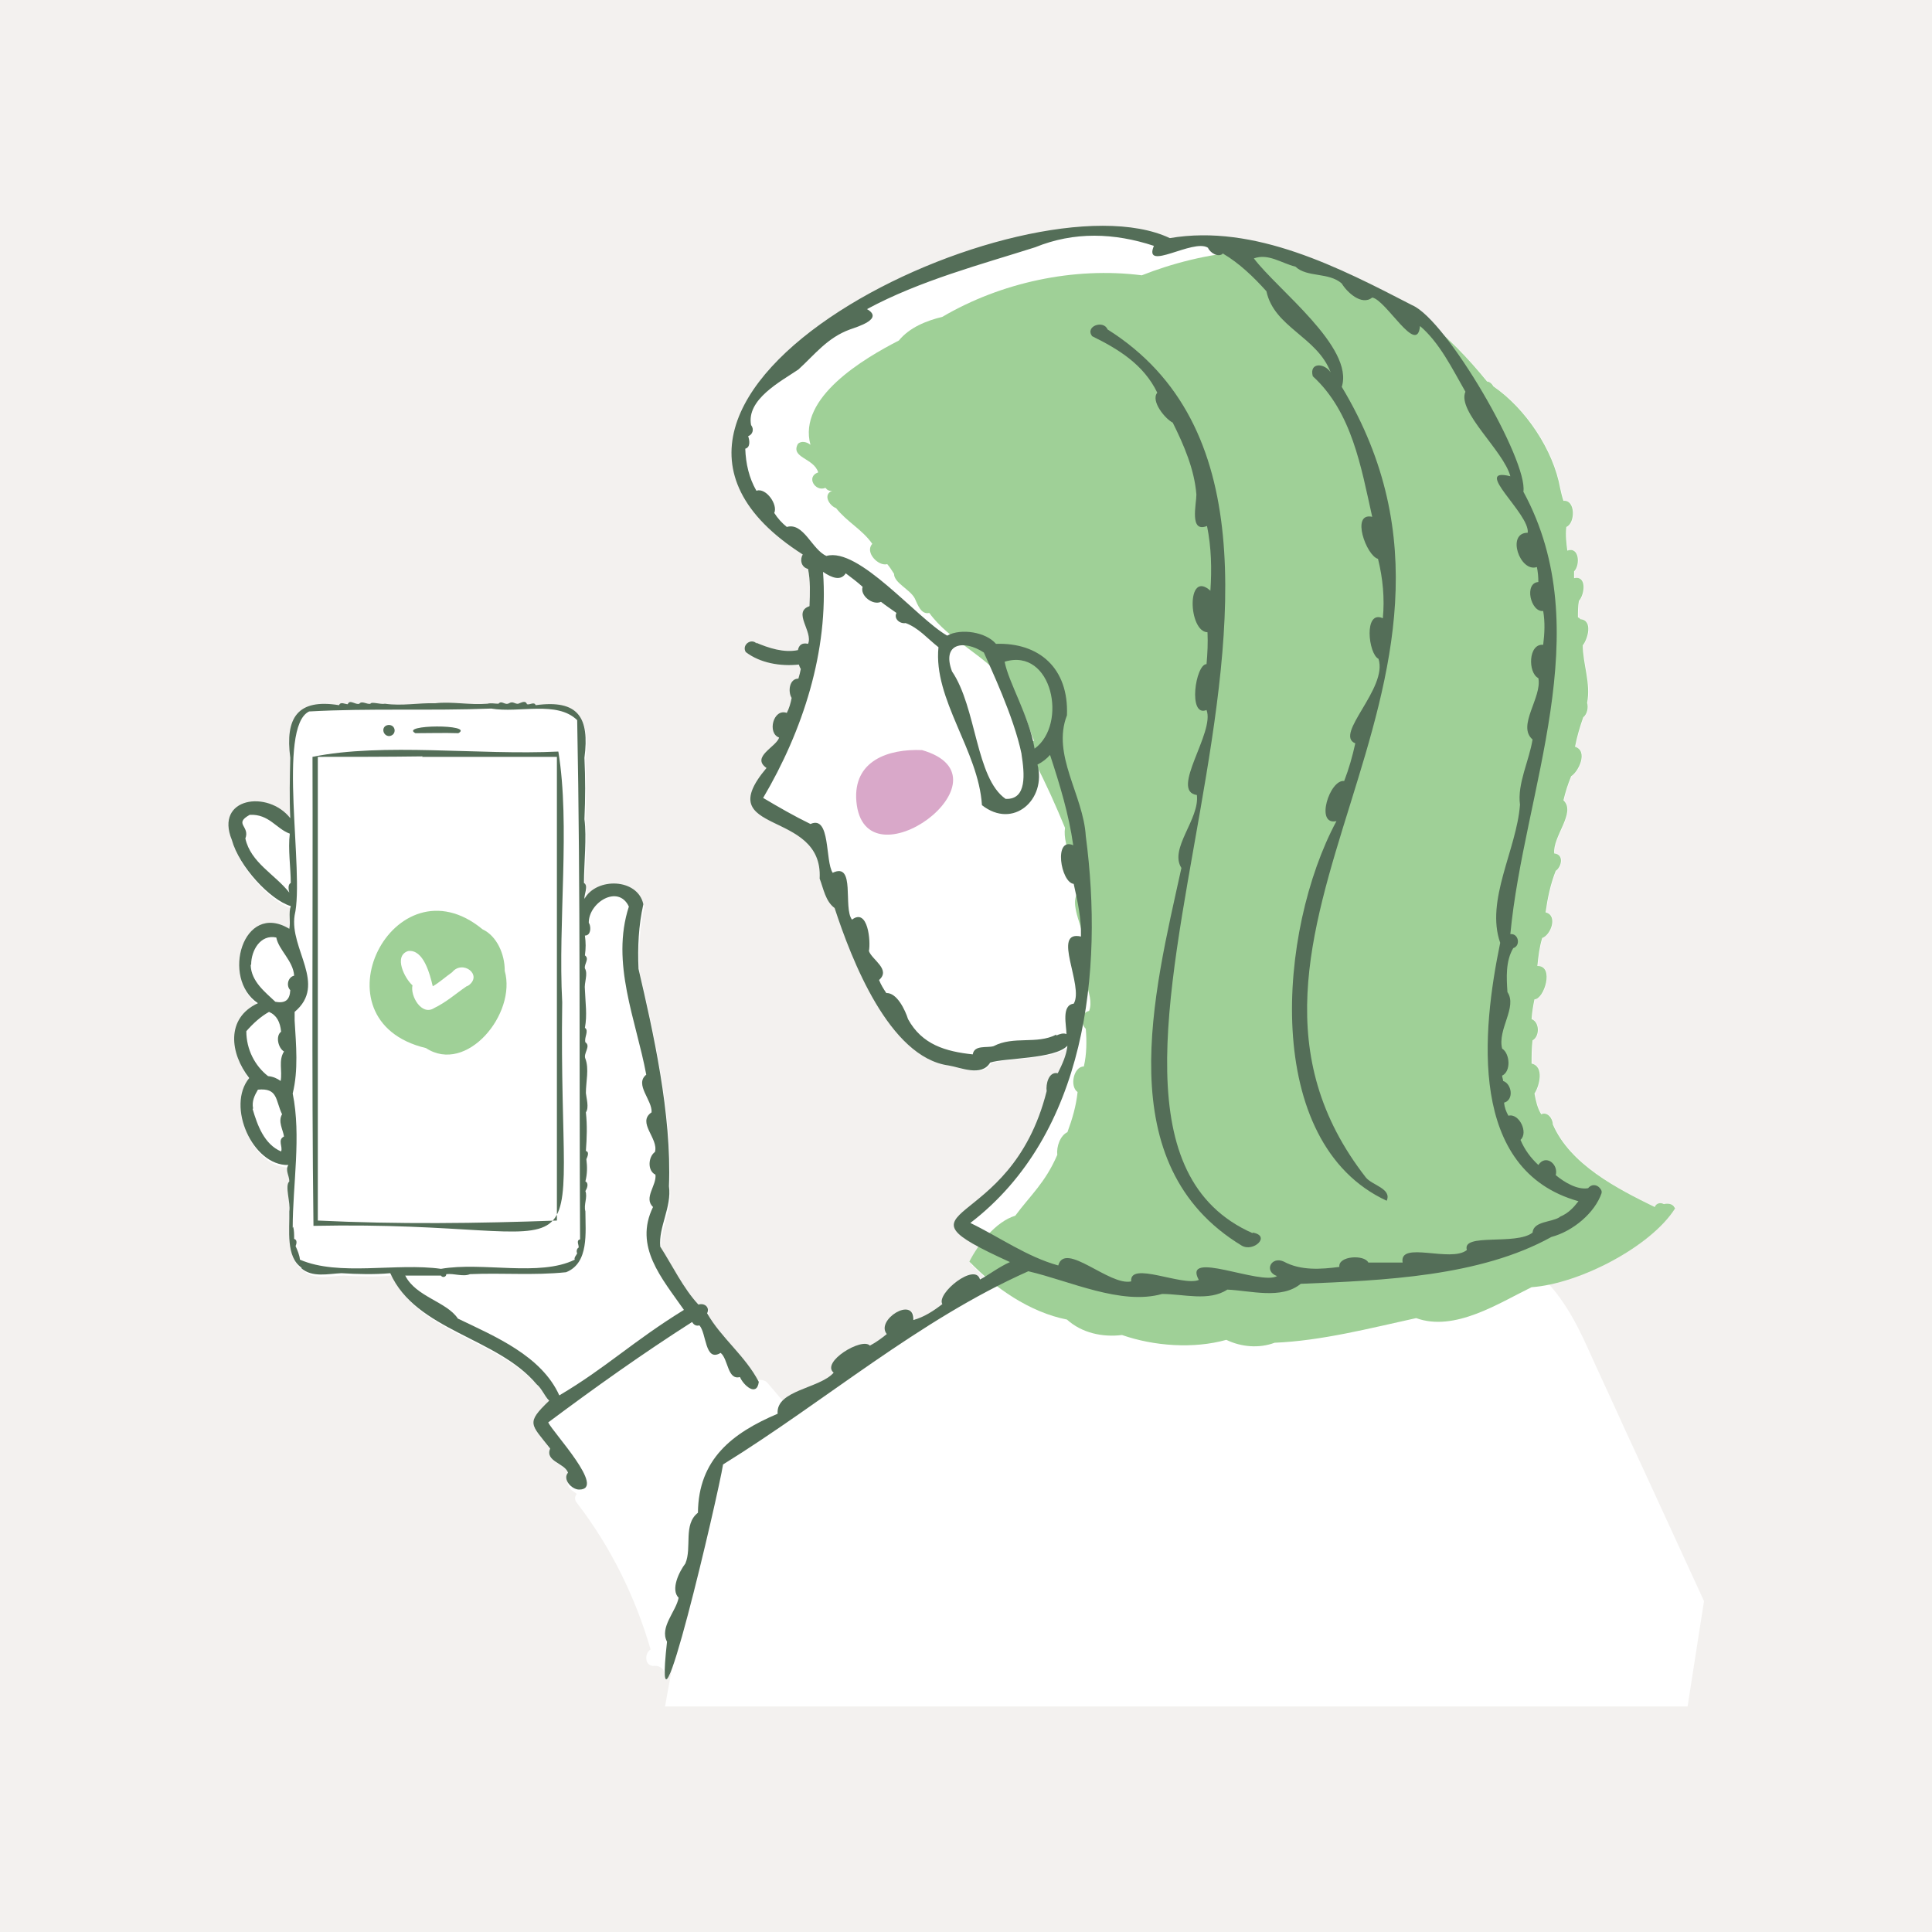
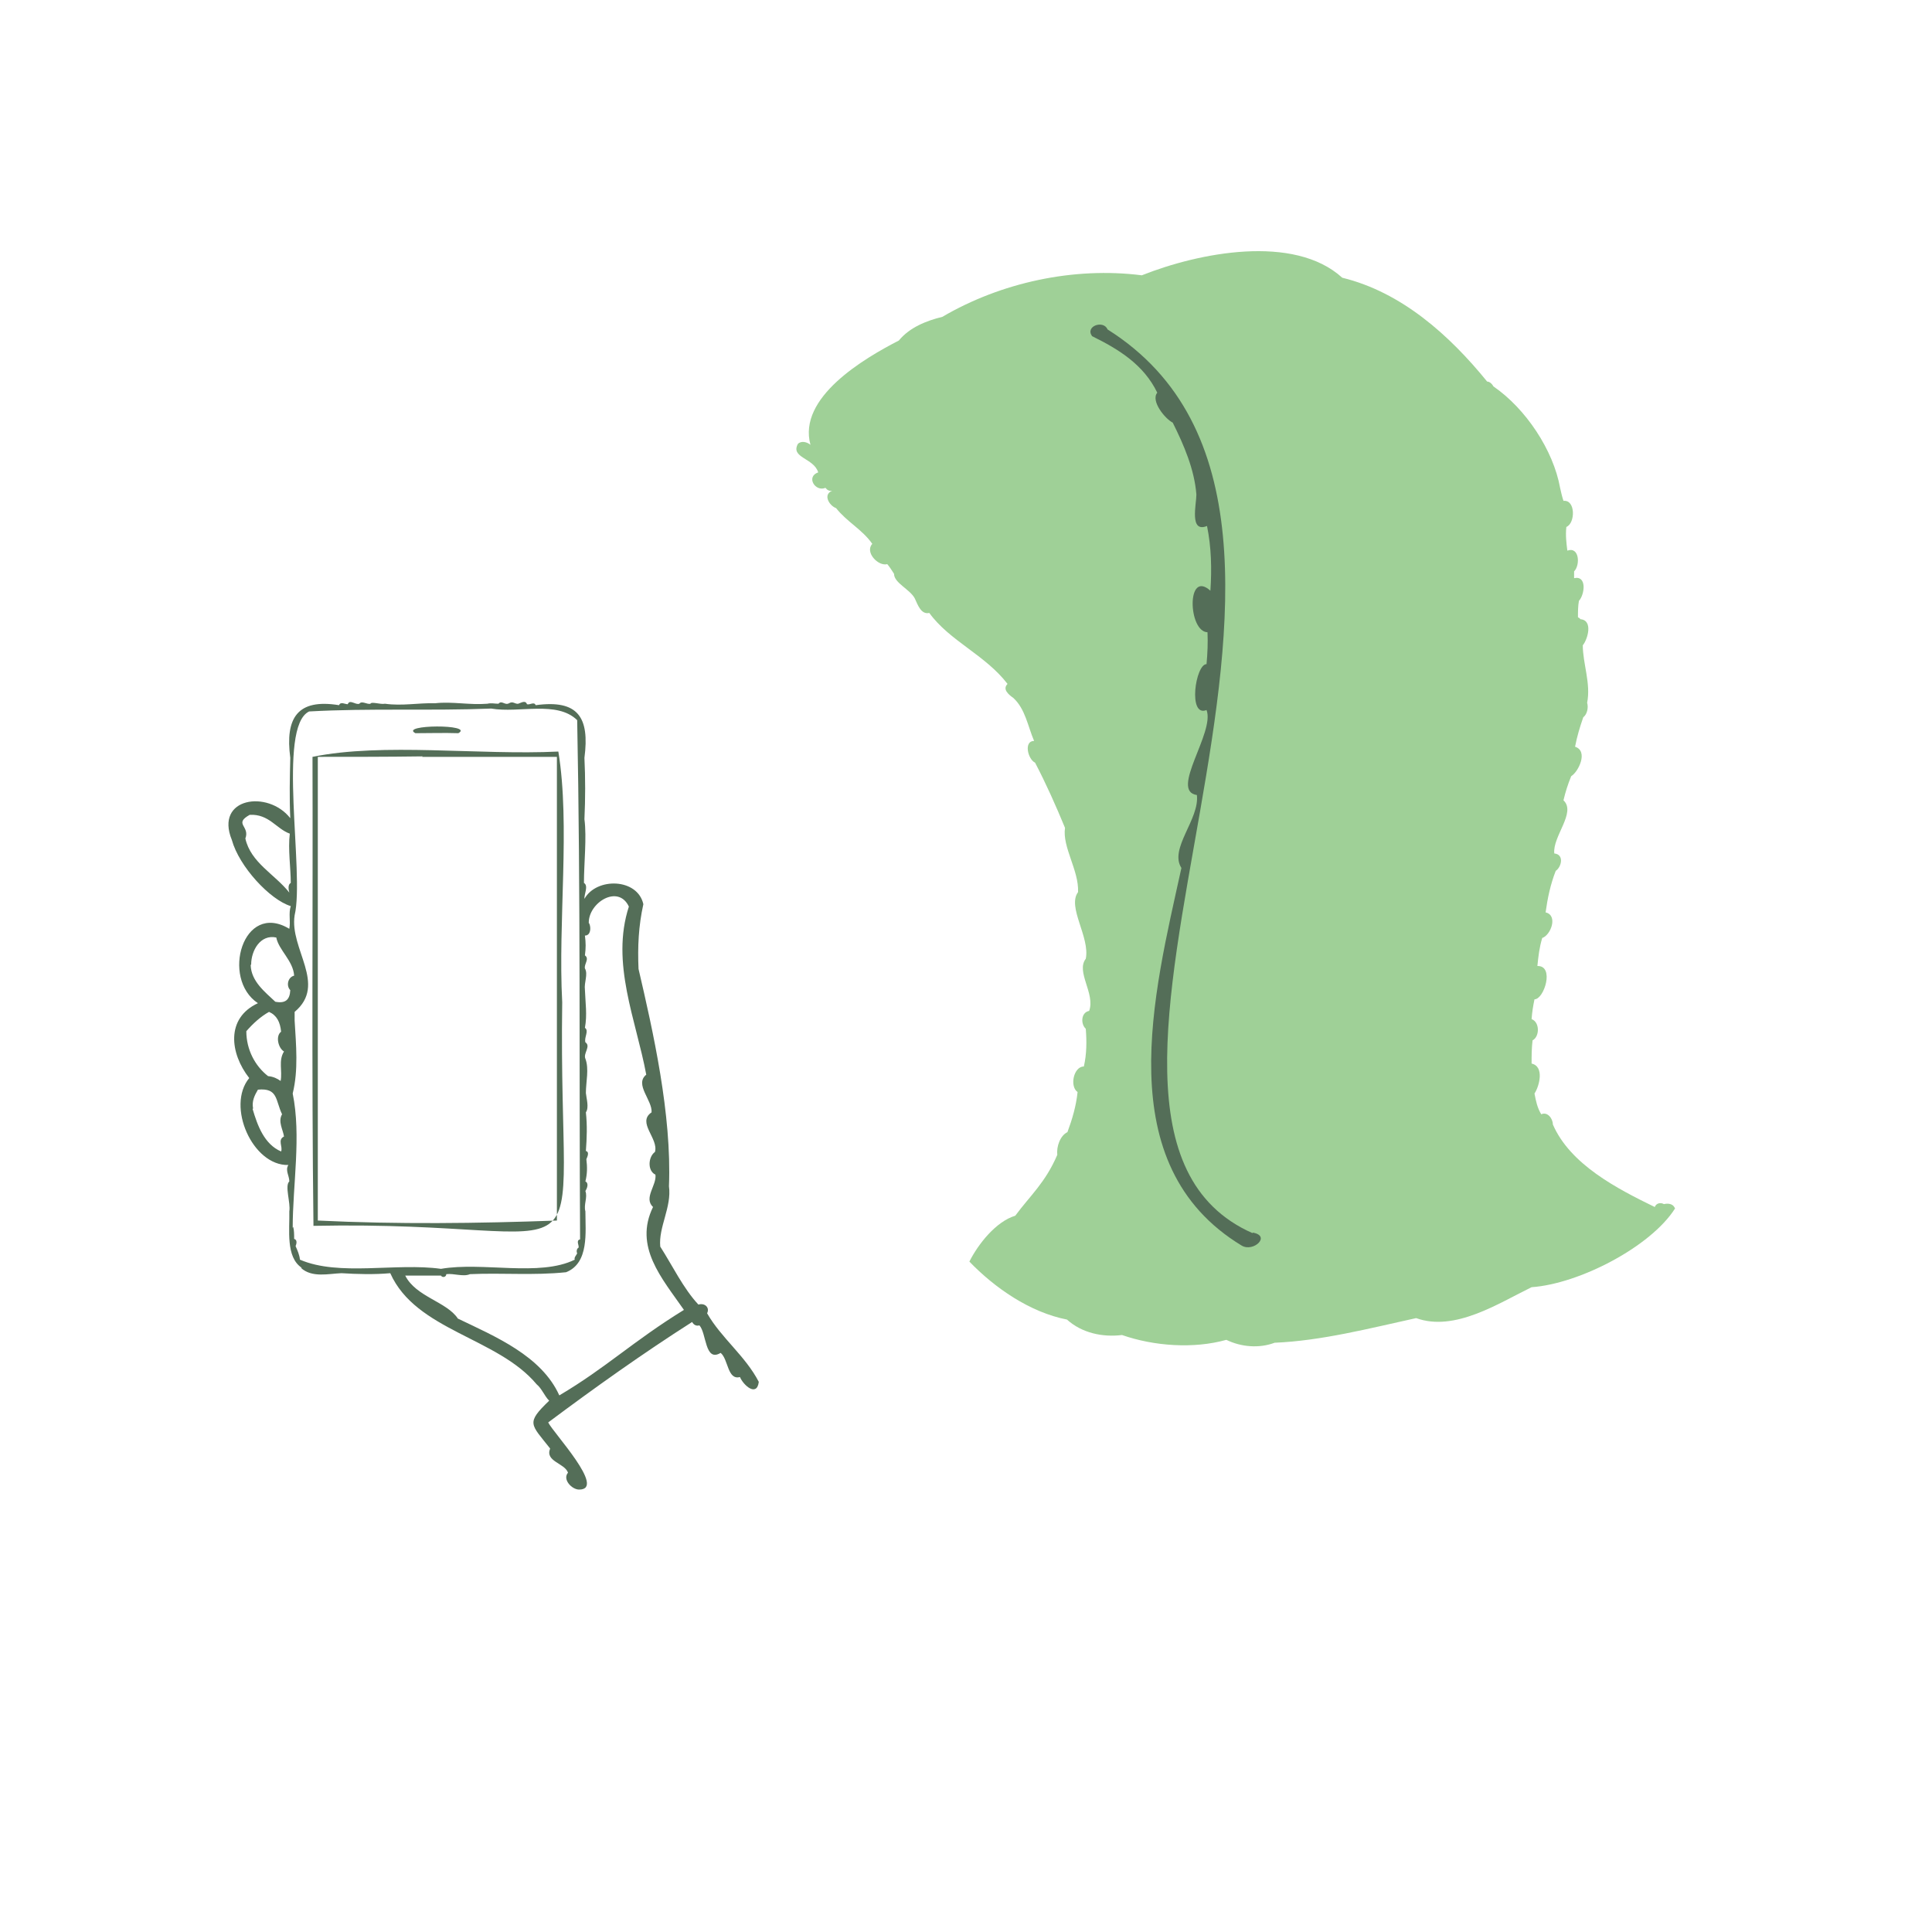
<svg xmlns="http://www.w3.org/2000/svg" id="_レイヤー_1" data-name="レイヤー_1" width="400" height="400" version="1.1" viewBox="0 0 400 400">
  <defs>
    <style>
      .st0 {
        fill: #f3f1ef;
      }

      .st1 {
        fill: #fff;
      }

      .st2 {
        fill: #9fd097;
      }

      .st3 {
        fill: #d9a8c9;
      }

      .st4 {
        fill: #546e58;
      }
    </style>
  </defs>
-   <rect class="st0" width="400" height="400" />
  <g>
    <g>
      <path class="st1" d="M111.1,286.7s0,0,0,0c1.1.9,1.6,2.4,2.6,3.4-4.9,4.7-3.8,4.8.2,9.9-1.1,2.7,3,3,3.7,5-.5.6-.4,1.2-.1,1.8,0,.6.2,1.2.8,1.7.4.3.8.5,1.1.8-.4.5-.5,1.2,0,1.8,7,9.1,12.1,19.4,15.3,30.4-1.4.9-1.2,3.6.8,3.4,0,0,0,0,0,0,1.1-.1,2,.7,2.2,1.7.2,1.3.8.3,1.6-2.1-.5,2.8-1.1,5.8-1.6,8.8h211.7c2.1-13.6,3.4-21.8,3.4-21.8-5.5-11.9-10.9-23.8-16.4-35.6-2.6-5.8-5.3-11.5-7.9-17.3-2.1-4.6-4.5-9.1-7.9-12.8,9.6-1.9,21.8-8.8,26.2-15.8-.4-.8-1.4-.9-2.2-.7-.7-.4-1.6-.2-1.9.6-7.8-3.8-17.5-8.8-21.1-17.1,0-1.2-1.1-2.7-2.4-2.1-.8-1.3-1.1-2.7-1.4-4.3,1-1.5,2.1-5.6-.6-6.2,0-1.7,0-3.1.2-4.8,1.5-.8,1.5-3.8-.2-4.4.1-1.4.3-2.7.6-4.1,2,0,4.2-7,.6-6.9.2-2,.4-3.8,1-5.8,1.8-.6,3.3-4.7.7-5.3.4-2.9,1-5.8,2.1-8.6,1.2-.8,1.8-3.4-.3-3.6,0,0,0,0,0,0,0,0,0,0,0,0-.4-3.5,4.6-8.5,1.9-11,0,0,0,0,0,0,0,0,0,0,0,0,.4-1.7.9-3.3,1.6-5,1.5-.9,3.6-5.2.8-6.1,0,0,0,0,0,0,0,0,0,0,0,0,.4-2.1,1-4.1,1.7-6.1.8-.6,1.1-2,.8-3,.8-4-.9-8.1-.9-11.9,1-1.2,2.2-5.2-.5-5.4-.1-.2-.3-.3-.5-.4,0,0,0,0,0,0h0c0-1.2,0-2.3.2-3.4,1.2-1.3,1.7-5.3-1-4.7,0-.5,0-.9,0-1.4,1.3-1.3,1.1-5.2-1.4-4.3-.2-1.6-.4-3.2-.2-4.9,1.9-.8,1.9-5.7-.6-5.4-.3-.9-.5-1.8-.7-2.7,0,0,0,0,0,0-1.4-7.8-7.1-16.4-13.8-21-.4-.7-.9-1-1.3-1-2.7-3.3-5.7-6.6-8.9-9.5-2.5-3.1-4.7-5.3-6.4-6.1-14.9-7.7-32.6-16.9-50.2-13.9-29.6-14-127.6,32.6-76,65.5-.6,1-.4,2.6,1.1,3,.5,2.4.4,5.1.3,7.7-3.6,1.2.8,5.3-.3,7.8-1.3-.3-1.9.3-2.1,1.3-2.9.6-6-.4-8.8-1.6-1.1-.8-2.8.6-2,1.9,3,2.3,7.2,3,11,2.6.1.3.2.6.4.9,0,0,0,0,0,0,0,0,0,0,0,0-.1.6-.3,1.3-.5,2-1.9,0-2.2,2.7-1.4,4-.2,1.1-.5,2.1-1,3.1-2.8-1-4.1,4.2-1.6,5.1-.5,1.9-5.9,4-2.6,6.3-11.9,14.1,11.8,8.3,11,22.9.8,2.1,1.2,4.7,3.1,6.1,3.5,10.7,11.3,30.9,23.6,32.6,2.5.4,6.8,2.4,8.6-.6,3-1,13.4-.7,16-3.5-.2,2-1.1,3.9-2,5.7-1.9-.4-2.5,2.3-2.3,3.7-6.7,27-29.2,24.2-14.1,32.3-.8,1.1-1.5,2.3-2,3.3,1,1,2,2,3.1,3-.3.2-.6.4-.8.5-1-3.6-9.1,2.9-7.8,5.1-1.8,1.4-3.8,2.7-6,3.3.2-5.1-7.9,0-5.5,2.9-1.1.9-2.2,1.7-3.5,2.4-1.6-1.8-10.2,3.4-7.5,5.6-2.2,2.6-8.2,3.3-10.6,5.9-1.2-1.4-2.3-2.7-3.5-4.1-.3-.3-.9-.5-1.3-.5s-.5,0-.7.1c-2.9-4.9-7.5-8.5-10.2-13.4.6-1.2-.5-2.2-1.8-1.8-3.1-3.3-5.4-8.1-7.9-12-.4-4,2.4-8.2,1.8-12.5.6-14.9-3.3-32.1-6.3-45-.2-4.6,0-8.9,1-13.4-1.2-5.4-9.7-5.6-12.2-1.1-.1-.9.9-2.7-.1-3.3,0-4.1.6-9.4.1-13.2.2-4.3.2-8.5,0-12.7,1.1-8.4-1.3-12.1-10.1-10.9-.3-.8-1.2,0-1.8-.2-.3-.9-1.2-.3-1.8-.1-.7.1-1.1-.6-1.9-.1-.9.5-1.5-.7-2.2.1-.8,0-1.5-.2-2.3,0-3.7.3-7.3-.5-10.8-.1-3.5-.1-6.8.6-10.4.1-.9.2-2.8-.5-3,0-.7.2-1.8-.7-2.3,0-.8.3-2-1-2.4.1-.6,0-1.5-.6-1.8.2-8.6-1.4-11.2,2.6-10.1,10.9-.1,4.1-.2,8.3,0,12.5-4.6-5.9-15.7-4.3-12.1,4.5,1.5,5.5,7.9,12.4,12.2,13.7-.5,1.5,0,3.1-.3,4.7-9.6-5.8-14.2,10.3-6.5,15.4-6.7,3.1-5.8,10.4-1.8,15.5-4.8,5.8.7,18.2,8.1,18-.7,1.1.2,2.2.2,3.4-1,.9.3,4.4,0,6.2.1,3.7-.8,9.5,2.6,11.7,2.3,2.1,5.7,1.2,8.4,1.1,3.2.2,6.8.3,10.1,0,5.3,11.9,22.2,13.3,30.3,23Z" />
      <path class="st1" d="M156.5,132.8c0,0,.1,0,.2.2,0,0-.1-.1-.2-.2Z" />
    </g>
    <g>
-       <path class="st2" d="M104.5,200.9c0-3.3-1.6-7.1-4.6-8.5-18.3-15.1-35.6,18.9-11.7,24.6,8.4,5.5,18.8-7.1,16.3-16ZM97.1,204c-.2,0-.3.2-.5.2,0,0,0,0,0,0-2.2,1.5-4.2,3.3-6.7,4.5,0,0,0,0,0,0,0,0,0,0,0,0,0,0,0,0,0,0-2.6,1.7-5-2.5-4.5-4.7-1.6-1.4-4-6.1-.9-7.1h0c3.2-.4,4.5,4.8,5.1,7.3,1.4-.8,2.7-2,4-2.9h0c2.2-2.7,6.5.6,3.3,2.8Z" />
-       <path class="st3" d="M190.9,155.3c-7-.3-14.3,2.2-13.6,10.6,1.6,18.3,33.3-4.9,13.6-10.6Z" />
      <path class="st2" d="M346.7,250c-.4-.8-1.4-.9-2.2-.7-.7-.4-1.6-.2-1.9.6-7.8-3.8-17.5-8.8-21.1-17.1,0-1.2-1.1-2.7-2.4-2.1-.8-1.3-1.1-2.7-1.4-4.3,1-1.5,2.1-5.6-.6-6.2,0-1.7,0-3.1.2-4.8,1.5-.8,1.5-3.8-.2-4.4.1-1.4.3-2.7.6-4.1,2,0,4.2-7,.6-6.9.2-2,.4-3.8,1-5.8,1.8-.6,3.3-4.7.7-5.3.4-2.9,1-5.8,2.1-8.6,1.2-.8,1.8-3.4-.3-3.6,0,0,0,0,0,0,0,0,0,0,0,0-.4-3.5,4.6-8.5,1.9-11,0,0,0,0,0,0,0,0,0,0,0,0,.4-1.7.9-3.3,1.6-5,1.5-.9,3.6-5.2.8-6.1,0,0,0,0,0,0,0,0,0,0,0,0,.4-2.1,1-4.1,1.7-6.1.8-.6,1.1-2,.8-3,.8-4-.9-8.1-.9-11.9,1-1.2,2.2-5.2-.5-5.4-.1-.2-.3-.3-.5-.4,0,0,0,0,0,0h0c0-1.2,0-2.3.2-3.4,1.2-1.3,1.7-5.3-1-4.7,0-.5,0-.9,0-1.4,1.3-1.3,1.1-5.2-1.4-4.3-.2-1.6-.4-3.2-.2-4.9,1.9-.8,1.9-5.7-.6-5.4-.3-.9-.5-1.8-.7-2.7,0,0,0,0,0,0-1.4-7.8-7.1-16.4-13.8-21-.4-.7-.9-1-1.3-1-7.8-9.6-17.7-18.5-30-21.5-10-9.1-29.7-5.2-41.5-.5-14.1-1.8-29.2,1.5-41.3,8.6-3.3.8-6.8,2.2-9,4.9-7.2,3.7-21,11.8-18.3,21.6,0,0,0,0,0,0,0,0,0,0,0,0-.7-.6-1.9-.9-2.6-.2-1.6,2.9,3.3,2.9,4.2,5.9,0,0,0,0,0,0,0,0,0,0,0,0-2.6.9-.6,4.1,1.5,3.2.4.5.8.7,1.4.6,0,0,0,0,0,0,0,0,0,0,0,0-2,.8-.6,3.1.8,3.6,2.3,2.9,5.4,4.4,7.5,7.4,0,0,0,0,0,0,0,0,0,0,0,0-1.6,1.7,1.2,4.7,3.1,4.2.5.6.9,1.2,1.4,2,0,1.9,3.3,3.2,4.3,5.1.6,1.3,1.3,3.4,3,3,4.2,5.8,11.6,8.7,16.2,14.7,0,0,0,0,0,0,0,0,0,0,0,0-1.1,1.1.2,2.2,1.2,2.9,2.5,2.3,3,5.9,4.3,8.9h0s0,0,0,0c-2.2,0-1.3,3.8.2,4.5,2.3,4.4,4.3,8.9,6.2,13.5,0,0,0,0,0,0,0,0,0,0,0,0-.6,4,2.9,8.8,2.7,13.3-2.3,3.1,2.5,9.3,1.6,13.8-2.1,2.7,2,7.2.7,10.8-1.7.3-1.8,2.7-.7,3.7.2,2.6.2,5.2-.4,7.8-2.1,0-3,4.1-1.3,5.3-.3,2.9-1.1,5.6-2.1,8.3-1.5.7-2.3,3-2.1,4.7-2.5,5.8-5.6,8.4-8.7,12.6-4,1.2-7.7,5.9-9.5,9.5,5.2,5.4,12.5,10.5,20.2,12,3.1,2.8,7.4,3.7,11.4,3.2,6.6,2.3,14.8,2.9,21.6,1,3.1,1.5,6.8,1.8,10,.6,9.7-.4,19.7-3,29.3-5.1,8,2.9,17.1-3.1,23.9-6.4,9.9-.7,24.7-8.4,29.7-16.3Z" />
    </g>
    <g>
      <path class="st4" d="M62.3,262.5c2.3,2.1,5.7,1.2,8.4,1.1,3.2.2,6.8.3,10.1,0,5.3,11.9,22.2,13.3,30.3,23,0,0,0,0,0,0,1.1.9,1.6,2.4,2.6,3.4-4.9,4.7-3.8,4.8.2,9.9-1.1,2.7,3,3,3.7,5-1.2,1.4.8,3.5,2.3,3.5,5.7,0-5.4-11.8-6.4-13.9,9.5-7.1,19.6-14.3,29.8-20.8.3.6.9.9,1.5.7,1.5,1.6,1.1,7.7,4.4,5.7,1.6,1.3,1.4,5.7,4,5,.7,1.7,3.5,4.2,3.9,1-2.8-5.4-7.8-9.1-10.7-14.2.6-1.2-.5-2.2-1.8-1.8-3.1-3.3-5.4-8.1-7.9-12-.4-4,2.4-8.2,1.8-12.5.6-14.9-3.3-32.1-6.3-45-.2-4.6,0-8.9,1-13.4-1.2-5.4-9.7-5.6-12.2-1.1-.1-.9.9-2.7-.1-3.3,0-4.1.6-9.4.1-13.2.2-4.3.2-8.5,0-12.7,1.1-8.4-1.3-12.1-10.1-10.9-.3-.8-1.2,0-1.8-.2-.3-.9-1.2-.3-1.8-.1-.7.1-1.1-.6-1.9-.1-.9.5-1.5-.7-2.2.1-.8,0-1.5-.2-2.3,0-3.7.3-7.3-.5-10.8-.1-3.5-.1-6.8.6-10.4.1-.9.2-2.8-.5-3,0-.7.2-1.8-.7-2.3,0-.8.3-2-1-2.4.1-.6,0-1.5-.6-1.8.2-8.6-1.4-11.2,2.6-10.1,10.9-.1,4.1-.2,8.3,0,12.5-4.6-5.9-15.7-4.3-12.1,4.5,1.5,5.5,7.9,12.4,12.2,13.7-.5,1.5,0,3.1-.3,4.7-9.6-5.8-14.2,10.3-6.5,15.4-6.7,3.1-5.8,10.4-1.8,15.5-4.8,5.8.7,18.2,8.1,18-.7,1.1.2,2.2.2,3.4-1,.9.3,4.4,0,6.2.1,3.7-.8,9.5,2.6,11.7ZM121.9,191.1c-.1-4.2,6.1-8.1,8.3-3.4-3.8,11.7,1.5,23.5,3.6,34.8-2.5,2,1.3,5.3,1.1,7.8-3.1,2.1,1.5,5.4.7,8.2-1.4,1-1.6,3.9.1,4.7.3,2.2-2.5,4.8-.5,6.7-4,8.2,1.8,14.7,6.4,21.3-10.7,6.6-16,11.9-25.8,17.7-3.7-8.2-13.3-12.2-21-15.9-2.3-3.5-8.7-4.5-10.9-8.9,2.4,0,4.8,0,7.4,0,.3.5,1.1.3,1.1-.3,1.6-.2,3.5.6,4.9,0,6.7-.3,13.2.3,19.9-.4,4.8-1.9,4-8.3,4-12.6-.4-1.4.5-2.9,0-4.2.3-.5.8-1.6,0-2,.4-1.6.4-3,.2-4.6.2-.5.7-1.5-.1-1.7.2-2.7.3-5.3,0-8,.7-1,.1-2.9,0-4,0-2.3.7-5-.1-7.1-.5-1.1,1.2-2.6,0-3.4-.3-1,.8-2.4-.1-3,.5-2.7.1-5.1,0-7.9-.2-1.5.7-3.2,0-4.4-.2-.9,1-2,0-2.7.2-1.5.2-2.6,0-4.1,1.2,0,1.3-1.6.9-2.5ZM50.8,173.6c1-2.6-2.5-3,.9-4.9,4-.2,5.5,2.9,8.3,3.9-.4,3.2.2,7.1.2,10.2-.6.3-.5,1.3-.3,2-3-3.8-8-6.2-9.1-11.2ZM52,199.7c0-2.9,1.9-6.3,5.2-5.6.5,2.6,3.5,4.8,3.7,7.9-1.3.3-1.7,2.1-.8,3-.1,2-1,2.8-3.1,2.4-2.1-2-5-4.2-5.1-7.6h0ZM51,213.5c0,0,0,0,0,0,1.3-1.5,2.9-3,4.7-4,1.6.7,2.3,2.1,2.5,4.1-1.2.9-.6,3.4.6,4.1-1.2,1.9-.3,4-.7,6.1-.7-.5-1.5-.9-2.6-1-2.7-2.1-4.5-5.5-4.5-9.3ZM52.4,229.5c-.3-1.5.3-2.7,1-3.9,4.2-.4,3.6,2.2,5,5.1-.9,1.5.2,3.2.4,4.6-1.4.7-.2,2.1-.6,3.1-3.5-1.5-4.9-5.4-5.9-8.8ZM60.6,254.2c0-8.9,1.8-19,0-27.8,1.2-4.9.7-10,.4-15.1,0,0,0,0,0,0,0-.6,0-1.2,0-1.8,6.8-5.7-1.1-13,0-20,2.1-8.8-3.7-39,3-42.2h0c12.5-.7,25.2-.1,37.7-.6,5.8,1,13.6-1.7,17.8,2.4.7,35.9.4,71.8.6,107.5-.9.2-.2,1.2-.3,1.7-.4.2-.5.8-.3,1.2-.2.4-.7.9-.5,1.3,0,0,0,0,0,0-7.3,3.6-19.1.4-27.7,1.9-9.3-1.3-21.1,1.6-29.2-1.9-.1-1-.5-1.9-.9-2.8.2-.5.4-1.3-.3-1.5,0-.9,0-1.8-.2-2.5Z" />
      <path class="st4" d="M86,151.8c3,0,5.9-.1,8.9,0,3.4-1.9-12.3-1.8-8.9,0Z" />
      <path class="st4" d="M64.8,253.8c62.5-1.3,50.7,15.6,51.6-46.3-.9-16.7,1.7-36.6-.8-51.9-16.4.8-36.3-1.9-50.9,1.1.1,32.3-.2,64.9.2,97.1ZM87.4,156.7c9.3,0,18.6,0,27.9,0,0,32,0,64,0,96-16.5.6-33,.8-49.5,0,0-32,0-64,0-96,7.2,0,14.4,0,21.7-.1Z" />
-       <path class="st4" d="M80.6,152.4c1.6-.2,1.4-2.4-.2-2.3-1.6.2-1.2,2.3.2,2.3Z" />
-       <path class="st4" d="M331.6,246.6c-.4-1.1-1.8-1.8-2.8-.6-2.2.4-4.9-1.2-6.7-2.7.6-2.3-2.1-4.4-3.6-2.1-1.6-1.5-2.8-3.1-3.7-5.2,1.7-1.5-.3-5.6-2.5-5-.5-.9-.8-1.7-.9-2.7,2.1-.6,1.6-3.9-.2-4.5,0-.4-.2-.7-.2-1.1,1.9-.9,1.6-4.6,0-5.6-1-4,3.2-8.6,1.1-11.7-.2-3-.4-6.4,1.2-9.1,1.6-.5,1.1-3.1-.6-2.9,2.8-29.7,18.4-62.7,2.7-91.6,1-6.4-15.8-35.5-23-38.6-14.9-7.7-32.6-16.9-50.2-13.9-29.6-14-127.6,32.6-76,65.5-.6,1-.4,2.6,1.1,3,.5,2.4.4,5.1.3,7.7-3.6,1.2.8,5.3-.3,7.8-1.3-.3-1.9.3-2.1,1.3-2.9.6-6-.4-8.8-1.6.1,0,.2.1.3.3-1.1-1.3-3.2.2-2.3,1.7,3,2.3,7.2,3,11,2.6.1.3.2.6.4.9,0,0,0,0,0,0,0,0,0,0,0,0-.1.6-.3,1.3-.5,2-1.9,0-2.2,2.7-1.4,4,0,0,0,0,0,0-.2,1.1-.5,2.1-1,3.1-2.8-1-4.1,4.2-1.6,5.1-.5,1.9-5.9,4-2.6,6.3-11.9,14.1,11.8,8.3,11,22.9.8,2.1,1.2,4.7,3.1,6.1,3.5,10.7,11.3,30.9,23.6,32.6,2.5.4,6.8,2.4,8.6-.6,3-1,13.4-.7,16-3.5-.2,2-1.1,3.9-2,5.7-1.9-.4-2.5,2.3-2.3,3.7-7.5,30-34.4,23.2-7.6,35.4-2.3,1-4.9,3-6.2,3.6-1-3.6-9.1,2.9-7.8,5.1-1.8,1.4-3.8,2.7-6,3.3.2-5.1-7.9,0-5.5,2.9-1.1.9-2.2,1.7-3.5,2.4-1.6-1.8-10.2,3.4-7.5,5.6-2.9,3.3-12,3.6-11.6,8.5-9.4,4-16.4,9.4-16.5,20.5-3.1,2.4-1.2,7.2-2.6,10.5-1.3,1.7-3.1,5.4-1.4,7.1-.5,2.8-4,6.1-2.4,9.1-3.2,28.7,10.7-30.8,11.6-36.7,21.3-13.2,40.5-29.9,63.2-40,8.6,2,19.2,7.1,27.7,4.7,4.4,0,9.7,1.6,13.5-.9,4.8.2,11.2,2.1,15.2-1.2,17.2-.7,37.1-1.5,51.9-9.7,4.5-1.2,9-5,10.4-9.1ZM218.7,214.2c-4.1,2.1-8.8.2-13,2.4-1.4.4-4-.3-4.3,1.7-5.6-.6-10.5-2-13.4-7.3-.6-1.9-2.3-5.5-4.5-5.4-.6-.9-1.1-1.7-1.5-2.7,2.5-2.2-1.5-4.2-2.1-6,.4-2-.2-9-3.5-6.5-1.9-2.4.8-12-4-9.7-1.6-2.4-.4-12-4.6-10.1-3.3-1.6-6.6-3.5-9.8-5.4,8.2-13.9,13.6-30.4,12.4-46.8,1.9,1.3,3.7,1.9,4.7.3,1.2.9,2.4,1.8,3.5,2.8-.6,1.8,2.1,3.9,3.8,3.1,1,.8,2.1,1.5,3.2,2.3-.6,1.2.7,2.3,1.9,2.1,2.7,1,4.5,3.2,6.8,5-1.1,10.8,8.3,21.4,9,32.7,6.5,5.1,13.4-1.2,11.5-8.4,1-.5,1.9-1.2,2.6-2,2,6.1,3.9,12.3,4.8,18.7-4.1-1.8-2.6,7.7.1,8,.8,3.6,1.6,7.2,1.5,10.9-6.2-1.4.7,10.3-1.5,13.9-2.6.3-1.5,4.5-1.5,6.3-.6-.3-1.5,0-2.1.3ZM214.2,155c-1.1-6.7-5.4-13.7-6.2-18,9.9-3,13.1,13,6.2,18ZM211.5,156.2c.6,3.9,1.2,9.4-3.3,9.2-6.2-4.3-6-18.9-11.1-26.4-2.2-5.9,2.5-6.6,6.6-3.9,1.2,2.8,6.2,13.2,7.8,21ZM322.9,252c-1.7,1.1-5.4.8-5.6,3.2-3.4,2.7-14.7,0-13.6,3.6-3.3,2.7-14.1-2-13.3,2.6-2.3,0-4.7,0-7.1,0-.8-1.7-6.3-1.4-6,.9-3.8.5-8,.8-11.5-1.1-2.6-1.2-4.2,2-1.4,3-3.4,2-19.7-5.6-16.2.8-3.4,1.4-14.4-4-14,.3-4.5,1-13.7-8.4-15.1-3.3-6.5-1.8-12.2-5.9-18.2-8.8,24-18.4,27.6-52.1,23.9-80.1-.5-8.5-7.1-16.8-3.9-25,.4-9.8-5.8-15.1-14.7-14.8-2-2.4-7.2-3.3-10.1-1.7-6.3-3.6-18.3-18.4-25-16.5-3-1.3-4.7-7-8.2-6-1-.8-1.9-1.8-2.6-2.9.8-1.7-1.7-5.3-3.7-4.6-1.5-2.6-2.2-5.6-2.3-8.7,1.1-.3.9-1.7.6-2.6.9-.3,1.3-1.4.6-2.3-1-5.3,6.1-9,9.8-11.5,3.4-3.1,6-6.6,10.7-8.3,1.7-.6,7-2.2,3.5-4.2,10.9-5.9,23.8-9.3,34.8-12.8,8.1-3.3,16.4-3,24.6-.3-2.3,5.5,8.2-1.6,11.2.4.4,1,2.1,2.1,3.1,1.2,3.4,2,6.4,4.9,9,7.8,1.6,7.5,10.5,9.4,13.3,16.8-1.3-2-4.5-2.1-3.7.8,8.1,7.4,10,18.8,12.3,29.1-4.5-1-1.2,8.1,1.2,8.7,1,4,1.4,8.2,1,12.3-4-1.8-3,7.4-.9,8.4,2,6.1-9.3,15.7-4.8,17.5-.6,2.7-1.3,5.2-2.3,7.8-3-.4-6.1,9.3-1.6,8.3-12.1,22.5-15.6,66.6,10.4,78.6,1.1-2.5-3-3.2-4.3-4.8-39.3-50.4,32.4-101.5-5-163.7,2.6-8.2-13.3-20.1-18.2-26.6,3-1.1,5.7,1,8.6,1.7,2.4,2.3,6.9,1.1,9.6,3.5,1,1.7,4.1,4.7,6.3,2.9,2.9.5,9.3,12.2,9.9,5.9,4.1,3.5,6.7,8.9,9.4,13.6-1.8,4.1,7.9,12.2,9.3,17.5-8.1-2,4.1,7.8,3.6,11.7-4.5,0-1.6,8.3,1.9,7.1.2,1,.3,2,.3,3.1-3,.2-1.6,6.3,1,6,.4,2.3.3,4.6,0,7-3.1-.3-3.2,5.8-1,6.9.8,4-4.5,9.9-1.2,12.7-.7,4.4-3.2,9.2-2.6,13.5-.7,9.3-7.2,19.8-4.1,28.6-3.8,18.3-6.7,47.1,16.2,53.5-1,1.3-2.1,2.5-3.8,3.2Z" />
      <path class="st4" d="M259.3,255.3c-51.6-22.9,32.7-147.6-30-187.1-.8-2-4.7-.7-3.2,1.4,5.5,2.7,10.7,5.9,13.5,11.7-1.4,1.7,1.6,5.4,3.2,6.2,2.3,4.6,4.5,9.7,4.9,14.9,0,2-1.5,8,2.2,6.5.9,4.4,1,8.9.7,13.4-5-4.5-4.6,8.5-.6,8.6.1,2.2,0,4.4-.2,6.6-2.3,0-3.9,11.1,0,9.5,1.8,4.6-7.7,16.8-2,17.6,0,0,0,0,0,0,.6,5-5.8,11.1-3.2,15.1-5.7,26-15.1,61.5,12.5,78.2,2.4,1.4,6.1-2,2.3-2.7Z" />
    </g>
  </g>
</svg>